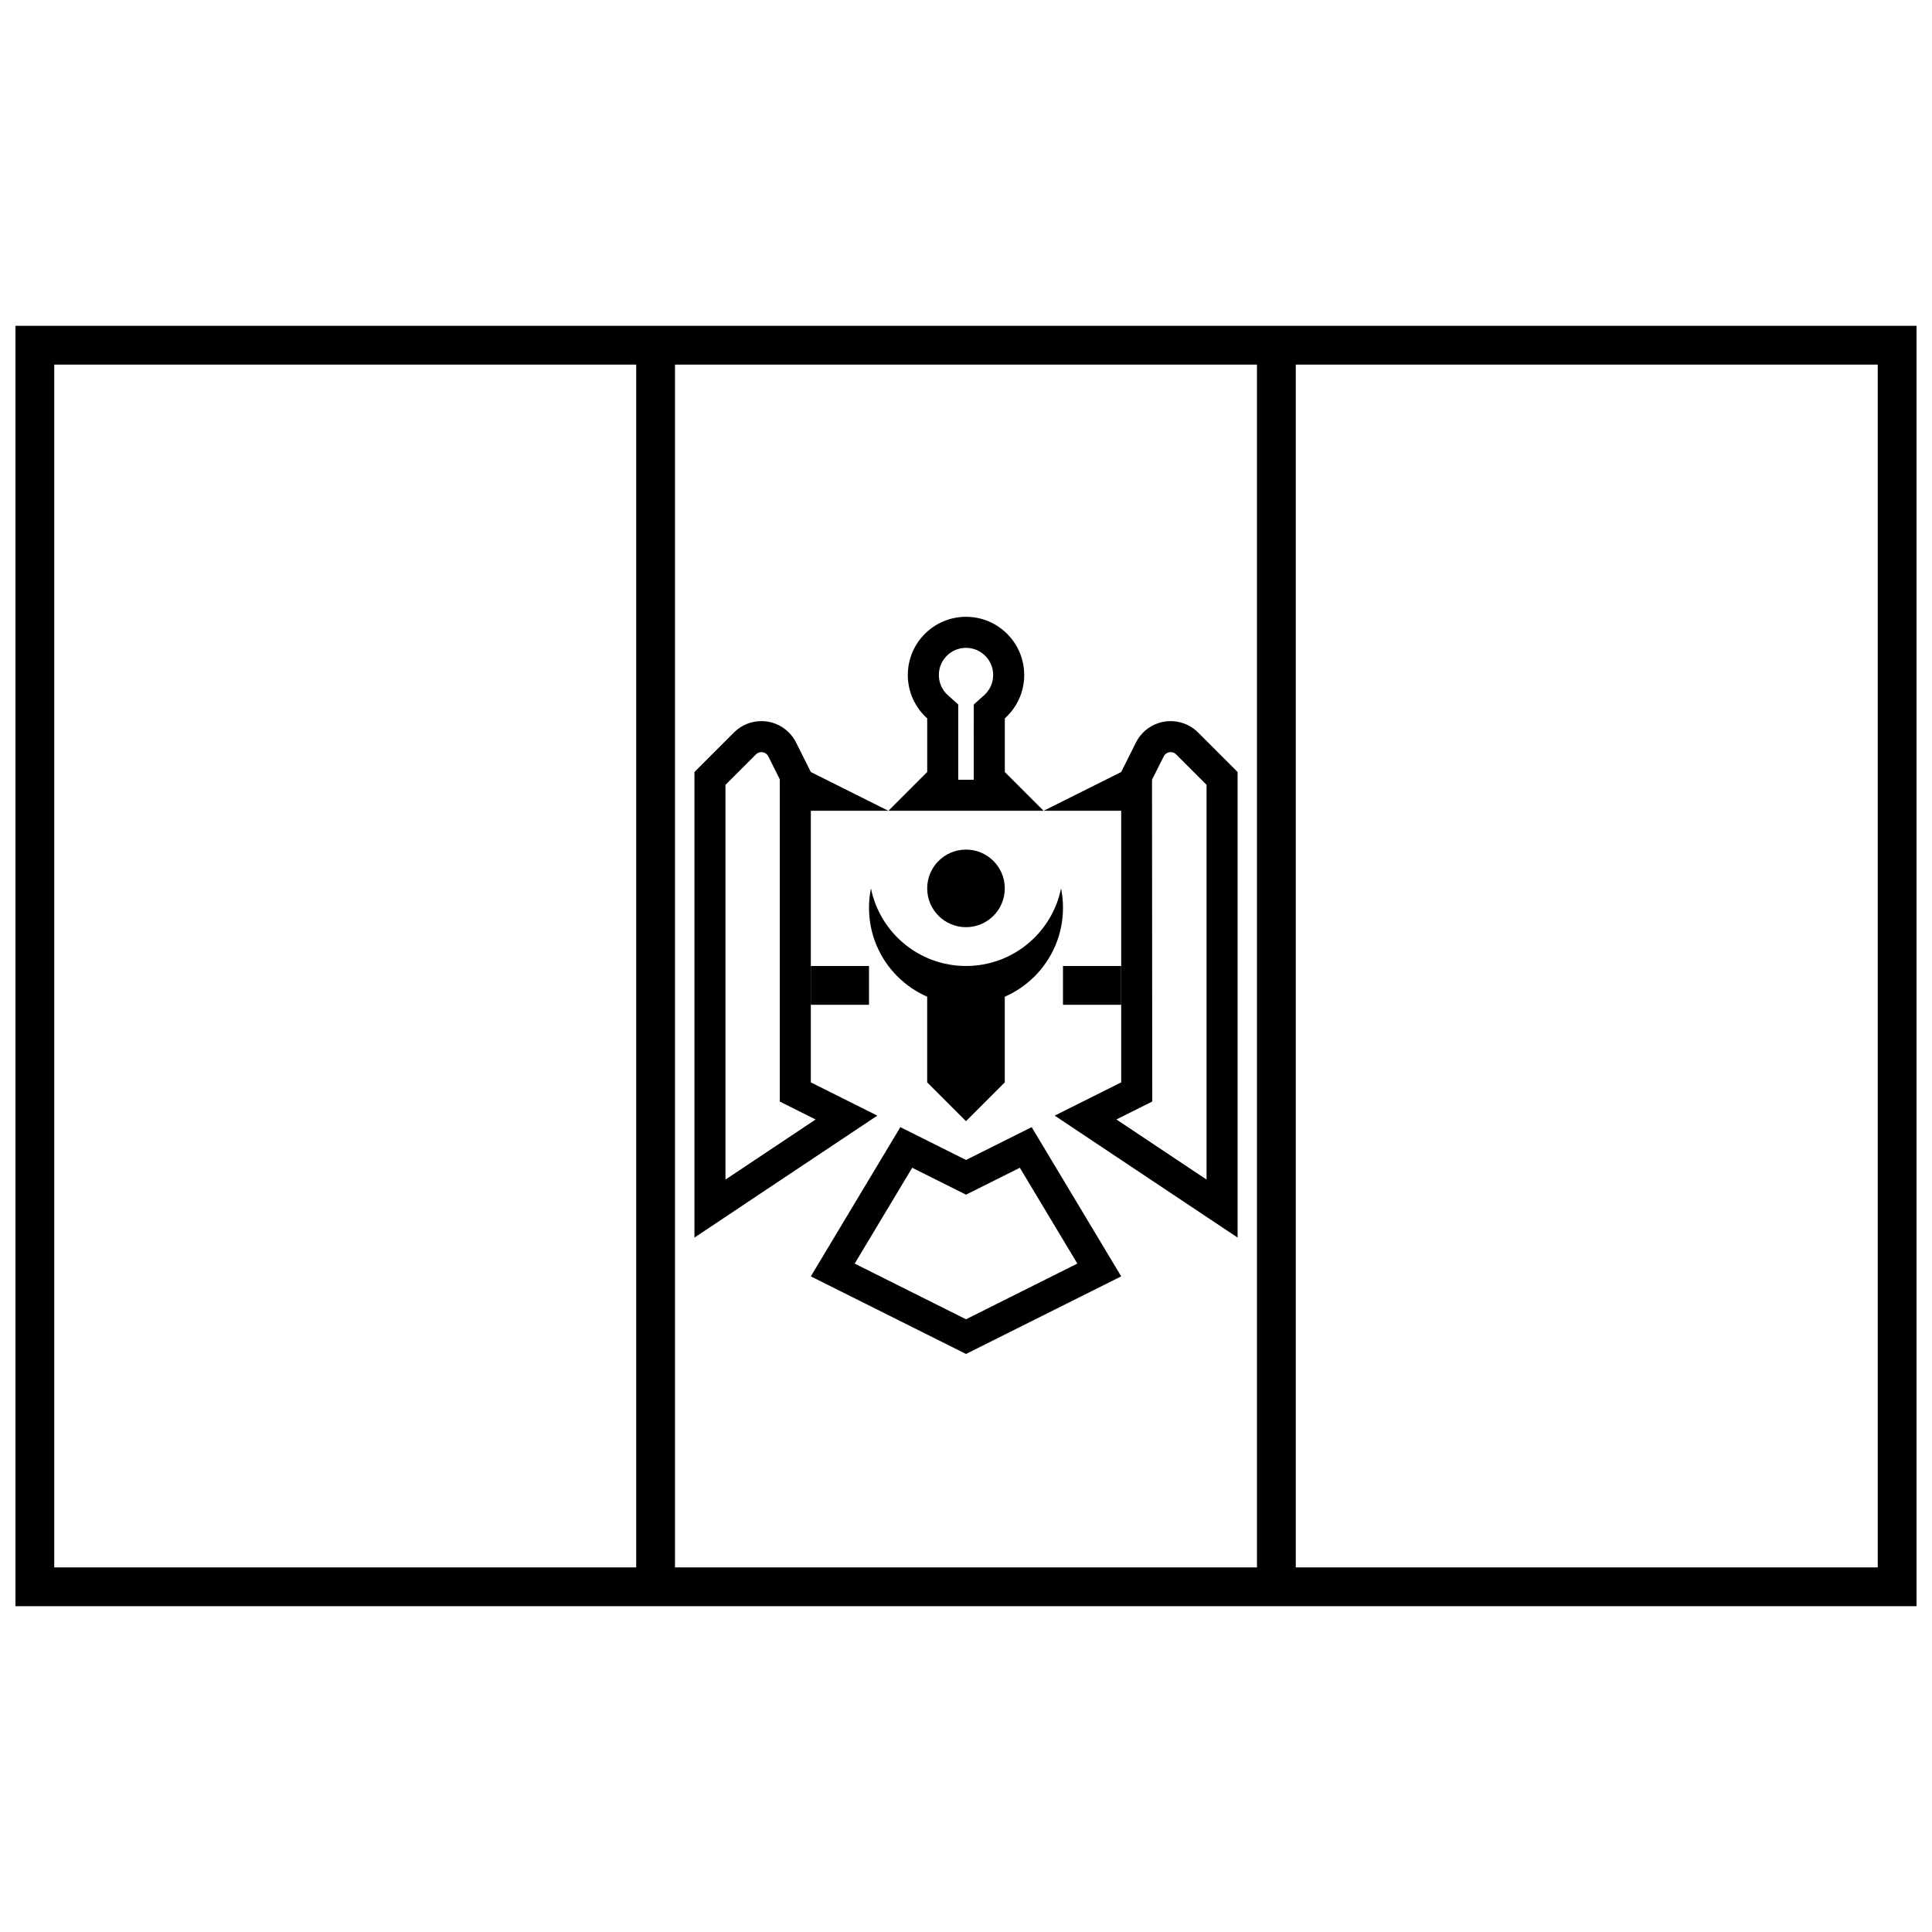
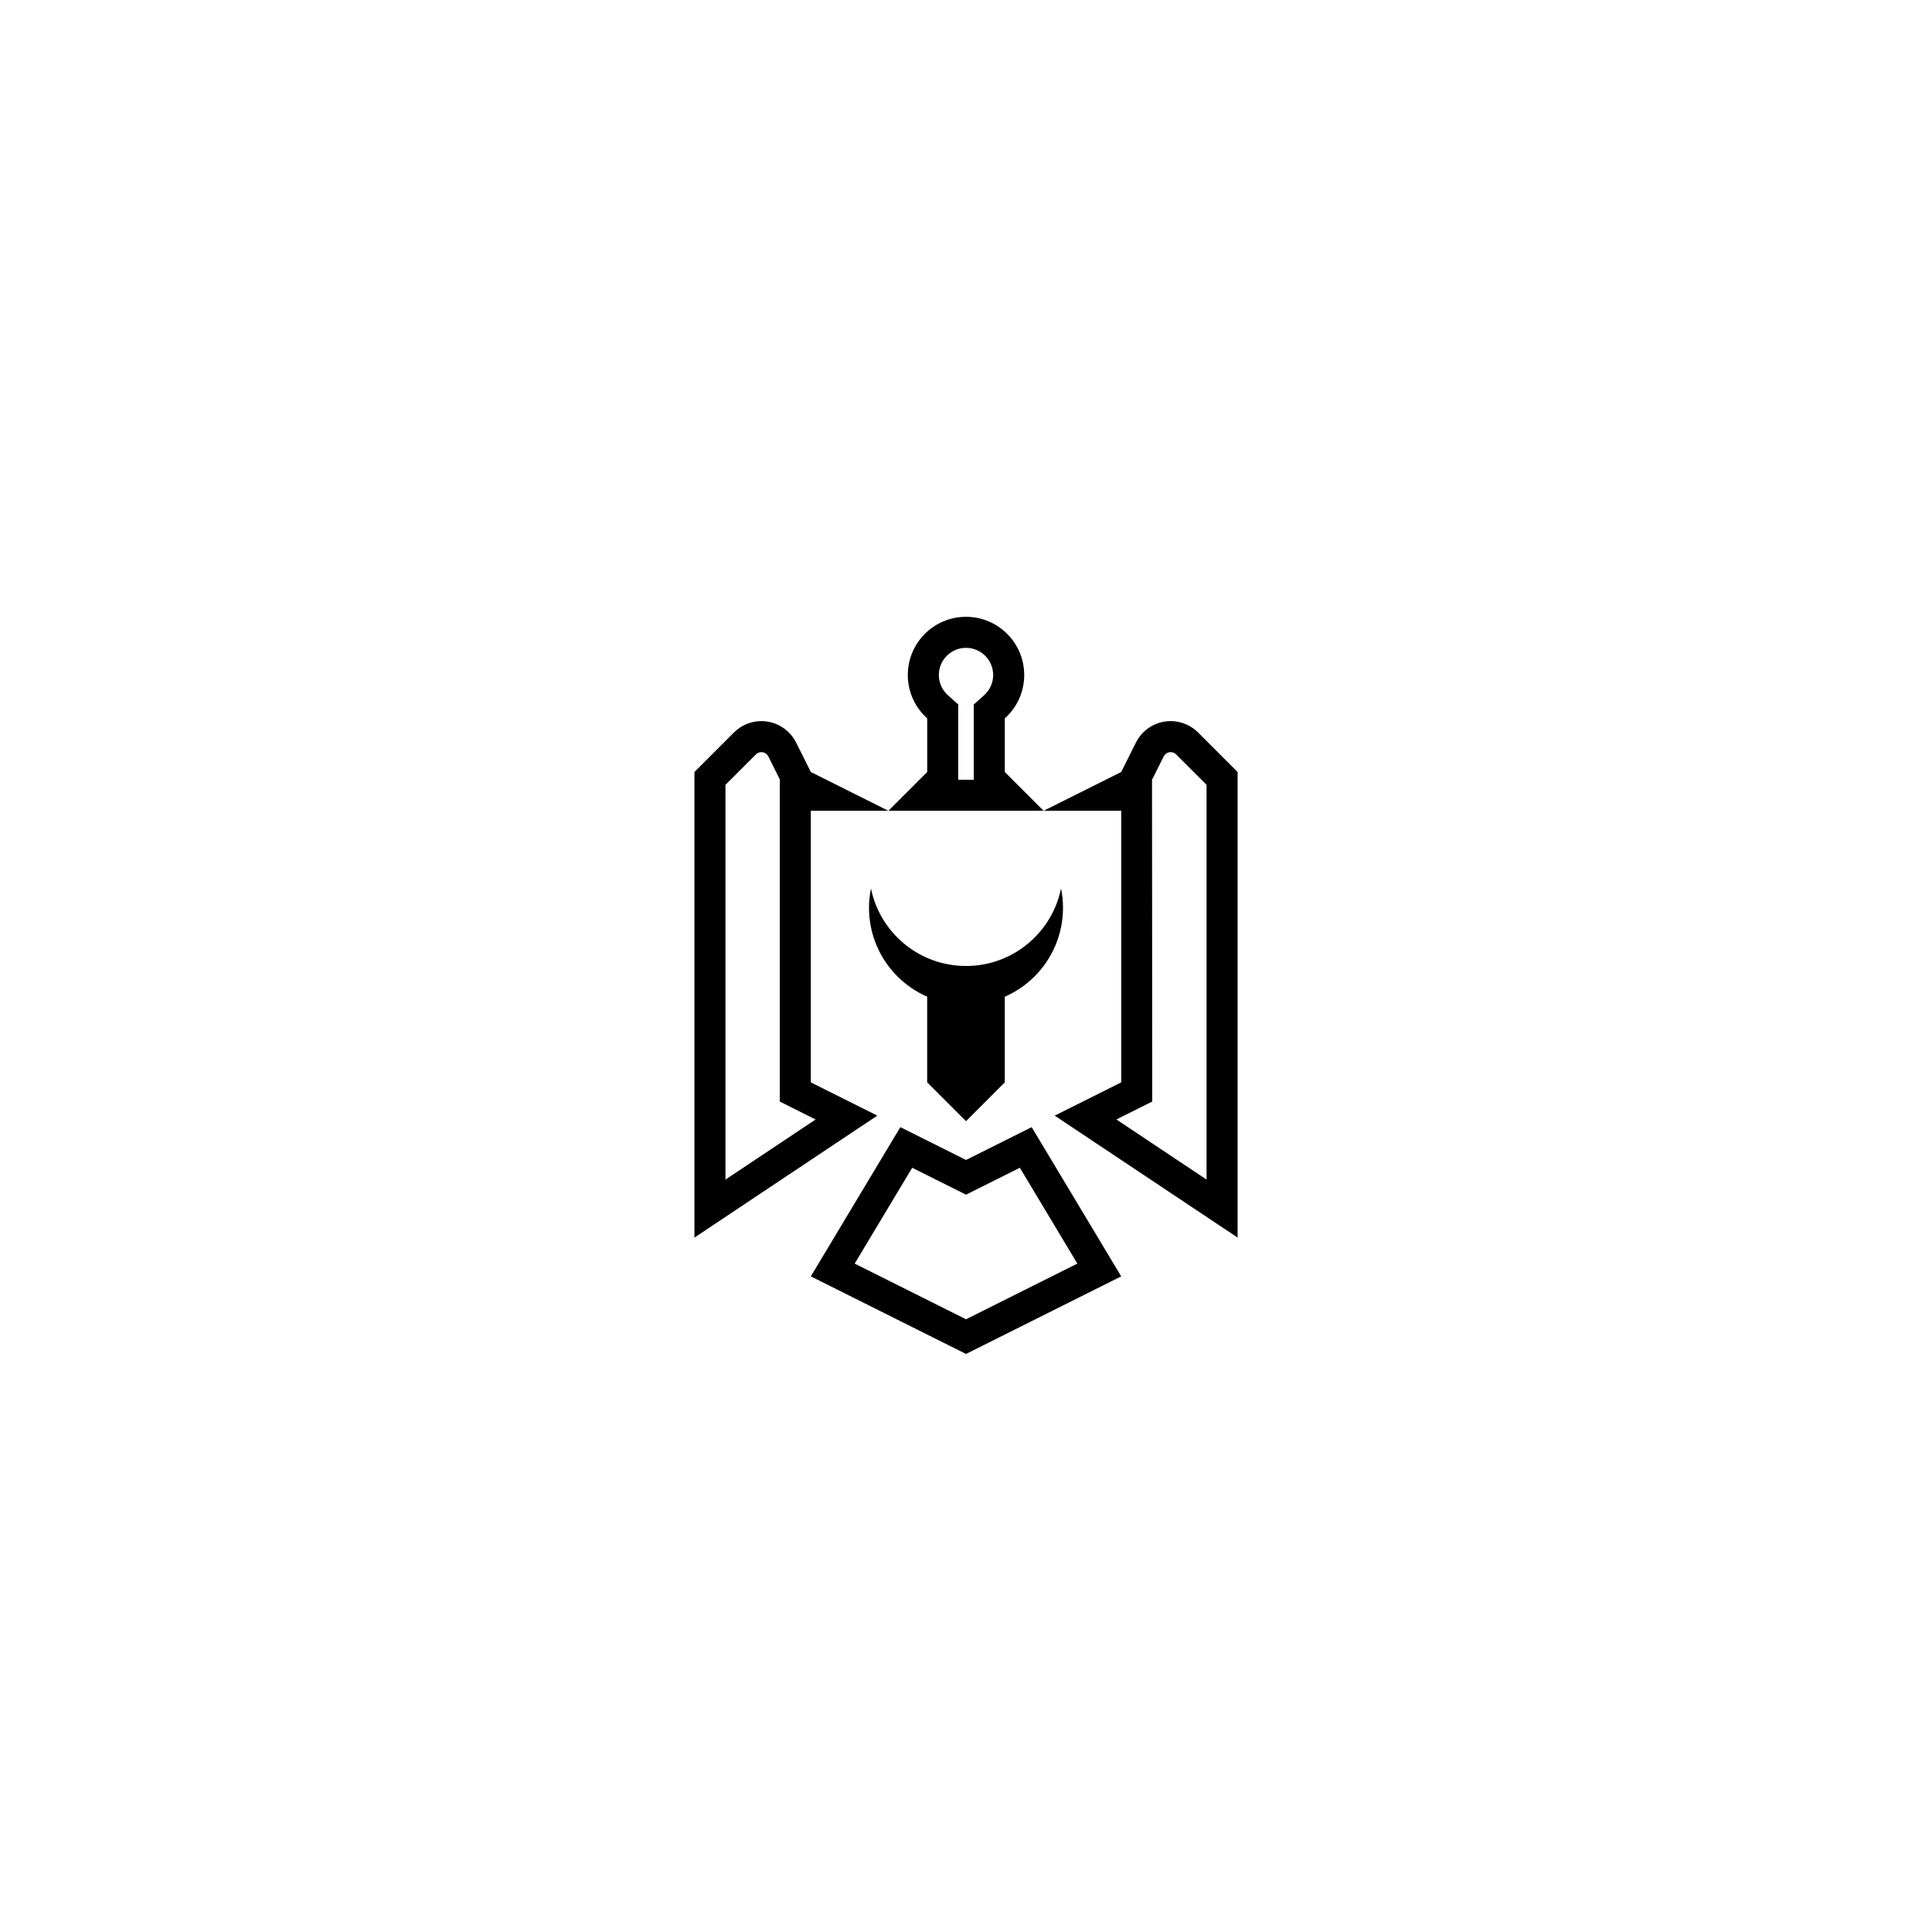
<svg xmlns="http://www.w3.org/2000/svg" width="800px" height="800px" version="1.1" viewBox="144 144 512 512">
  <defs>
    <clipPath id="a">
      <path d="m148.09 230h503.81v340h-503.81z" />
    </clipPath>
  </defs>
  <g clip-path="url(#a)">
-     <path d="m651.9 230.35v339.3h-503.81v-339.3zm-493.53 10.281v318.74h154.23v-318.74zm164.51 0v318.74h154.23v-318.74zm164.51 0v318.74h154.23v-318.74z" />
-   </g>
+     </g>
  <path d="m463.75 456.6v-104.61l-8.066-8.066c-0.156-0.156-0.34-0.285-0.535-0.387-1.016-0.508-2.25-0.094-2.758 0.922l-3.094 6.18 0.059 85.281-9.496 4.75zm-61.691-125.9 2.738-2.453c1.523-1.363 2.402-3.285 2.402-5.363 0-3.977-3.223-7.199-7.195-7.199-3.977 0-7.199 3.223-7.199 7.199 0 2.078 0.879 4 2.402 5.363l2.738 2.453v19.941h4.113zm-54.441 13.762c-0.102-0.199-0.23-0.379-0.387-0.535-0.805-0.805-2.106-0.805-2.906 0l-8.07 8.066v104.61l23.891-15.926-9.496-4.75v-85.281h0.059zm93.512 86.379v-71.973h-82.254v71.973l17.625 8.812-48.469 32.316v-123.38l10.477-10.477c4.016-4.016 10.523-4.016 14.539 0 0.781 0.781 1.434 1.684 1.926 2.672l3.902 7.805 20.562 10.281 10.281-10.281v-14.211c-3.152-2.824-5.141-6.926-5.141-11.492 0-8.52 6.906-15.426 15.426-15.426 8.516 0 15.422 6.906 15.422 15.426 0 4.566-1.984 8.668-5.141 11.492v14.211l10.281 10.281 20.562-10.281 3.902-7.805c2.539-5.078 8.715-7.137 13.797-4.598 0.988 0.492 1.891 1.145 2.672 1.926l10.477 10.477v123.38l-48.473-32.316zm-26.859 22.629-14.266 7.133-14.266-7.133-15.238 25.395 29.504 14.754 29.504-14.754zm26.859 28.781-41.125 20.562-41.129-20.562 23.727-39.547 17.402 8.699 17.398-8.699z" />
-   <path d="m358.87 400h15.422v10.281h-15.422z" />
-   <path d="m425.7 400h15.422v10.281h-15.422z" />
  <path d="m389.71 400h20.566v30.844l-10.281 10.281-10.285-10.281z" />
-   <path d="m410.28 379.43c0 5.68-4.606 10.281-10.281 10.281-5.68 0-10.285-4.602-10.285-10.281 0-5.676 4.606-10.281 10.285-10.281 5.676 0 10.281 4.606 10.281 10.281" />
  <path d="m374.81 379.43c2.383 11.734 12.754 20.566 25.191 20.566 12.434 0 22.809-8.832 25.188-20.566 0.34 1.664 0.516 3.383 0.516 5.141 0 14.199-11.508 25.707-25.703 25.707-14.199 0-25.707-11.508-25.707-25.707 0-1.758 0.18-3.477 0.516-5.141z" />
</svg>